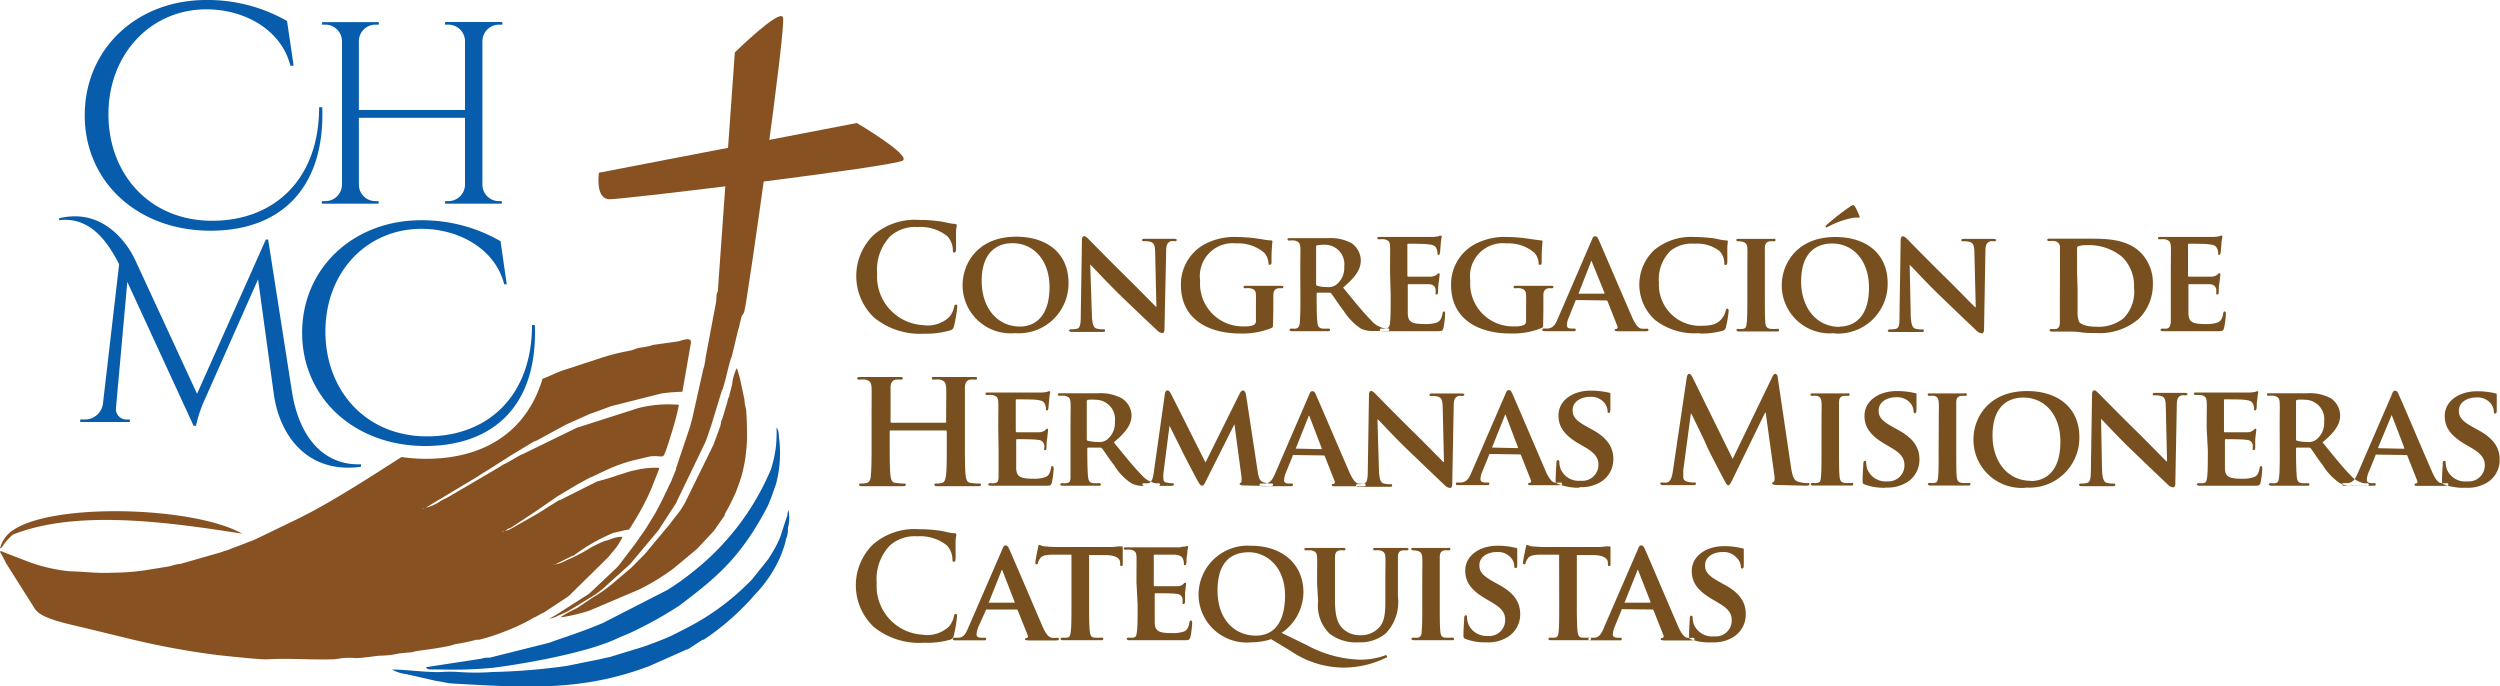
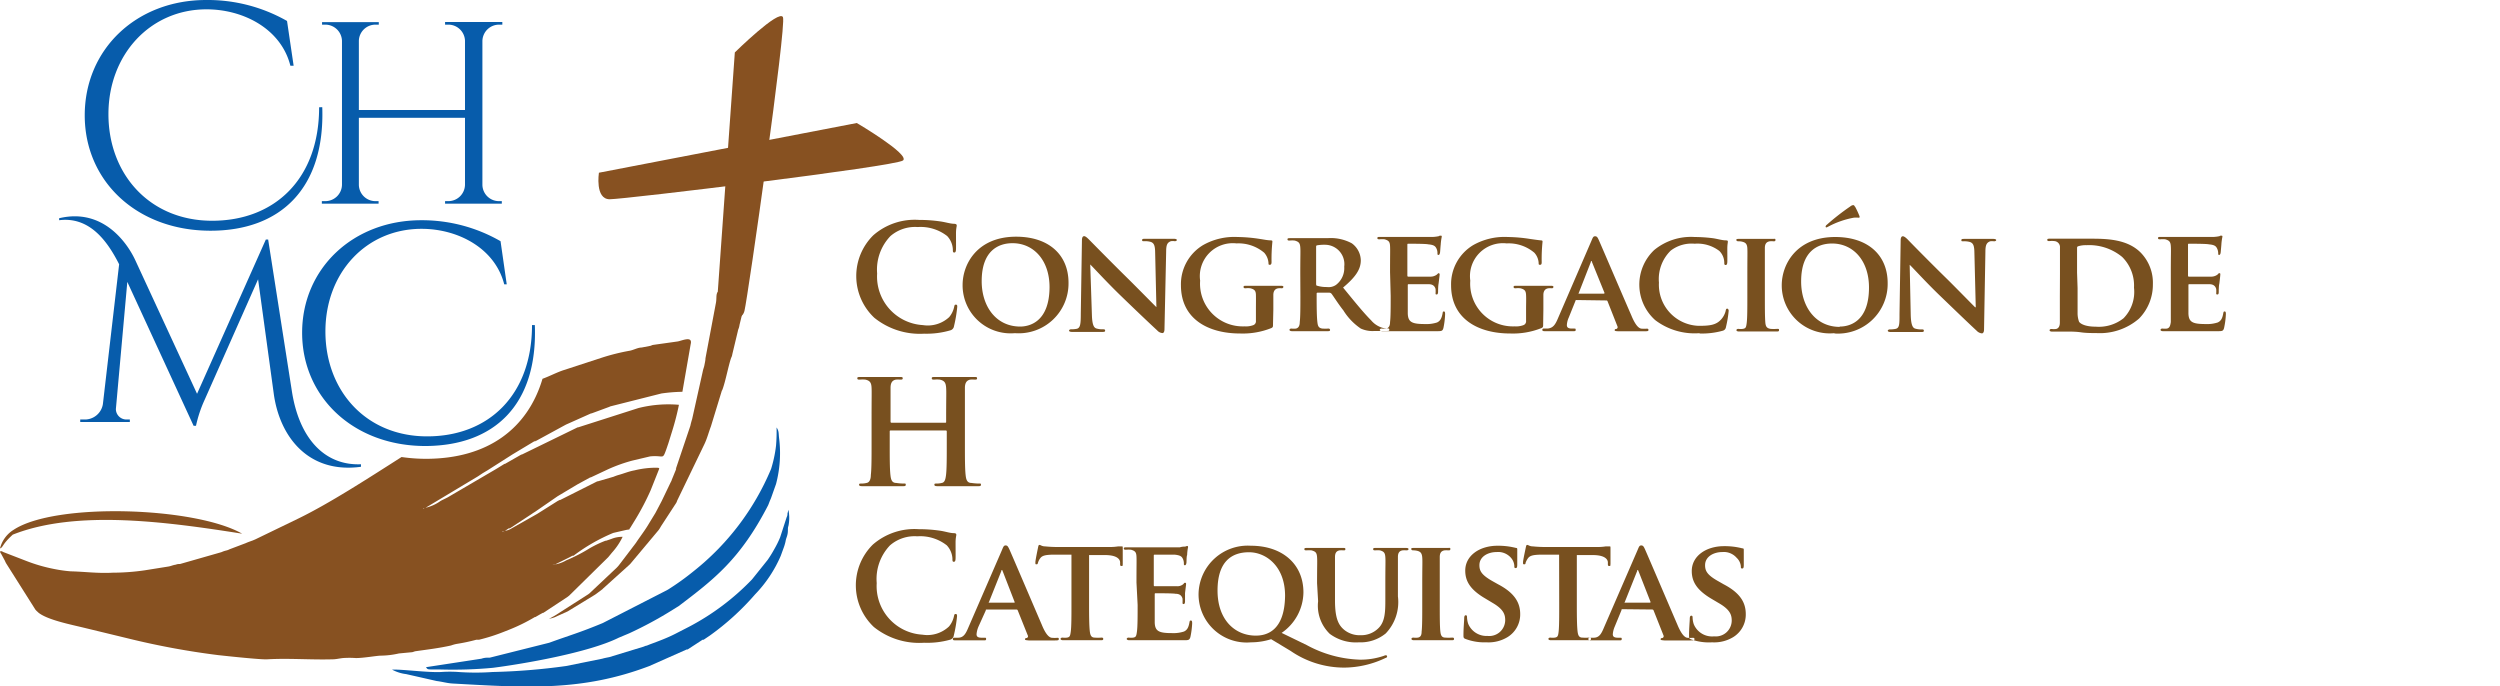
<svg xmlns="http://www.w3.org/2000/svg" viewBox="0 0 238.39 65.46">
  <defs>
    <style>.cls-1{fill:#78501f;}.cls-1,.cls-2,.cls-3{fill-rule:evenodd;}.cls-2{fill:#075cab;}.cls-3{fill:#875121;}</style>
  </defs>
  <g id="Capa_2" data-name="Capa 2">
    <g id="Capa_1-2" data-name="Capa 1">
      <path class="cls-1" d="M85,40.31s-.08,0-.08-.1v-.29c0-2.1,0-2.49,0-2.93s.13-.72.51-.79a2.15,2.15,0,0,1,.4,0c.16,0,.25,0,.25-.13s-.1-.12-.29-.12c-.54,0-1.41,0-1.75,0s-1.24,0-2,0c-.2,0-.29,0-.29.12s.08.13.23.13a2.64,2.64,0,0,1,.54,0c.46.1.57.32.59.79s0,.83,0,2.93v2.43c0,1.27,0,2.36-.07,2.94,0,.4-.12.71-.4.76a2,2,0,0,1-.49.06c-.17,0-.23,0-.23.11s.1.14.28.14c.55,0,1.42,0,1.74,0s1.26,0,2.16,0c.16,0,.27,0,.27-.14s-.07-.11-.22-.11a5.21,5.21,0,0,1-.7-.06c-.42,0-.5-.36-.54-.74-.07-.6-.07-1.69-.07-3V41.13a.07.07,0,0,1,.08-.08h5.28a.08.08,0,0,1,.08.08v1.22c0,1.27,0,2.36-.07,2.94-.05.4-.12.71-.4.76a2,2,0,0,1-.49.06c-.17,0-.22,0-.22.11s.09.14.29.14c.53,0,1.4,0,1.72,0s1.26,0,2.16,0c.16,0,.27,0,.27-.14s-.07-.11-.22-.11a5.36,5.36,0,0,1-.7-.06c-.42,0-.5-.36-.54-.74-.07-.6-.07-1.69-.07-3V39.92c0-2.1,0-2.49,0-2.93s.14-.72.51-.79a2.23,2.23,0,0,1,.4,0c.17,0,.25,0,.25-.13s-.1-.12-.29-.12c-.54,0-1.41,0-1.74,0s-1.25,0-2,0c-.2,0-.29,0-.29.12s.08.13.23.13a2.64,2.64,0,0,1,.54,0c.46.1.57.32.6.79s0,.83,0,2.93v.29c0,.07,0,.1-.08.1Zm122-12.1c0,1.08,0,2,0,2.5-.05.34-.11.56-.36.62a1.69,1.69,0,0,1-.43,0c-.15,0-.19.07-.19.13s.08.12.23.12l.84,0h.69l1.41,0c.6,0,1.33,0,2.24,0,.46,0,.57,0,.65-.31a7.69,7.69,0,0,0,.17-1.3c0-.12,0-.27-.11-.27s-.11.05-.14.18c-.08.48-.22.73-.53.87a3.23,3.23,0,0,1-1.14.15c-1.25,0-1.62-.18-1.65-1,0-.34,0-1.34,0-1.74v-.94c0-.07,0-.12.07-.12.3,0,1.69,0,1.91,0,.45,0,.6.22.67.46a3.44,3.44,0,0,1,0,.43c0,.05,0,.09.12.09s.12-.16.12-.26,0-.55.06-.79c.07-.59.09-.79.09-.86s0-.12-.09-.12-.1.07-.2.15a1,1,0,0,1-.58.18c-.27,0-1.85,0-2.13,0-.07,0-.08-.06-.08-.13v-2.9c0-.06,0-.11.08-.11.25,0,1.7,0,1.91.06.61.05.7.22.8.43a1.07,1.07,0,0,1,.09.43c0,.09,0,.15.09.15s.13-.14.14-.2.06-.65.07-.77a5.17,5.17,0,0,1,.1-.76c0-.06,0-.11-.09-.11s-.12,0-.19.05a3.27,3.27,0,0,1-.51.07c-.24,0-2.93,0-3.32,0l-1.75,0c-.18,0-.28,0-.28.11s.09.12.21.12a2.09,2.09,0,0,1,.48,0c.39.11.5.24.53.64s0,.7,0,2.49ZM198.06,26c0-.93,0-1.9,0-2.3,0-.14,0-.19.15-.23a2.42,2.42,0,0,1,.75-.09,4.94,4.94,0,0,1,3.4,1.12,3.83,3.83,0,0,1,1.13,2.93,3.59,3.59,0,0,1-1,2.92,3.8,3.8,0,0,1-2.65.8c-.95,0-1.44-.25-1.59-.47a2.4,2.4,0,0,1-.14-.83c0-.23,0-1.13,0-2.38Zm-1.64,2.25c0,1.08,0,2,0,2.5,0,.34-.11.56-.36.62a1.69,1.69,0,0,1-.43,0c-.15,0-.19.07-.19.13s.08.12.23.12l.85,0h.69c.3,0,.75,0,1.23.07s1,.07,1.45.07a5.71,5.71,0,0,0,4.08-1.38,4.61,4.61,0,0,0,1.32-3.28,4.11,4.11,0,0,0-1.15-3c-1.32-1.34-3.37-1.34-4.89-1.34l-2,0-1.76,0c-.18,0-.27,0-.27.11s.08.12.2.12a2.19,2.19,0,0,1,.49,0,.58.58,0,0,1,.52.64c0,.37,0,.7,0,2.49Zm-14.32-3h0c.24.21,1.52,1.63,2.85,2.91s2.78,2.68,3.54,3.38a.78.78,0,0,0,.5.25c.1,0,.2-.11.2-.37l.13-7.41c0-.66.12-.87.45-1a1.26,1.26,0,0,1,.37,0c.14,0,.21-.06.21-.12s-.11-.11-.28-.11l-1.19,0-1.55,0c-.18,0-.3,0-.3.11s0,.12.19.12a2,2,0,0,1,.64.07c.29.11.4.32.41,1l.13,5.22h-.06c-.18-.17-1.79-1.82-2.62-2.64-1.77-1.73-3.59-3.59-3.74-3.75s-.38-.38-.53-.38-.21.16-.21.4l-.11,7c0,1,0,1.34-.37,1.43a2.56,2.56,0,0,1-.55.05c-.11,0-.2.06-.2.13s.11.12.28.12c.62,0,1.2,0,1.31,0s.79,0,1.58,0c.16,0,.27,0,.27-.12s-.07-.13-.2-.13a2,2,0,0,1-.64-.08c-.23-.08-.38-.36-.41-1.27Zm-5.21-5.52c-.07-.13-.09-.17-.19-.17a.54.54,0,0,0-.27.13,22.13,22.13,0,0,0-2.23,1.74.27.27,0,0,0-.12.18.09.09,0,0,0,.08.08,1.89,1.89,0,0,0,.23-.11,8.35,8.35,0,0,1,2.37-.82,2.08,2.08,0,0,1,.46,0c.07,0,.16,0,.07-.21A8,8,0,0,0,176.89,19.7Zm-1.46,11.44c-2.29,0-3.68-1.91-3.68-4.33,0-2.9,1.59-3.62,2.95-3.62,2,0,3.52,1.61,3.52,4.2C178.22,30.74,176.29,31.14,175.43,31.14Zm-.5.63A4.74,4.74,0,0,0,180,27c0-2.7-1.91-4.4-5-4.4-3.69,0-5.1,2.6-5.1,4.6A4.58,4.58,0,0,0,174.93,31.77Zm-8.31-3.56c0,1.13,0,2.07-.06,2.55s-.11.51-.36.57a1.69,1.69,0,0,1-.43,0c-.15,0-.19.07-.19.13s.08.12.23.12c.49,0,1.32,0,1.6,0s1.16,0,2,0c.13,0,.23,0,.23-.12s0-.13-.19-.13a4.12,4.12,0,0,1-.62,0c-.36-.06-.45-.23-.49-.55-.05-.5-.05-1.44-.05-2.57V26.14c0-1.79,0-2.12,0-2.49s.13-.58.46-.64a1.59,1.59,0,0,1,.36,0c.12,0,.19,0,.19-.14s-.09-.09-.24-.09l-1.57,0-1.63,0c-.19,0-.29,0-.29.09s.07.14.2.14a1.3,1.3,0,0,1,.44.06c.26.08.39.22.41.62s0,.7,0,2.49Zm-4.56,3.56a7.29,7.29,0,0,0,2.2-.26.41.41,0,0,0,.32-.35,10.85,10.85,0,0,0,.26-1.56c0-.09-.06-.2-.14-.2s-.12.05-.15.23a1.91,1.91,0,0,1-.42.79c-.48.54-1.07.62-2.15.62a3.92,3.92,0,0,1-3.79-4.12,3.8,3.8,0,0,1,1.12-3.05,3.27,3.27,0,0,1,2.29-.66,3.44,3.44,0,0,1,2.35.69,1.6,1.6,0,0,1,.47,1.09c0,.15,0,.25.13.25s.15-.13.16-.29,0-.89,0-1.27.05-.56.05-.65,0-.13-.18-.14c-.36,0-.76-.13-1.21-.2a14.21,14.21,0,0,0-1.77-.12,5.52,5.52,0,0,0-3.86,1.24,4.54,4.54,0,0,0,.1,6.69A6.2,6.2,0,0,0,162.06,31.77ZM150.55,28s-.07,0,0-.08L151.69,25s0-.11.07-.11,0,.07.05.11L153,27.93s0,.07-.06.07Zm2.62.65a.11.11,0,0,1,.12.08l.94,2.38a.18.18,0,0,1-.11.26c-.13,0-.15.06-.15.13s.14.08.36.09c1,0,1.9,0,2.33,0s.53,0,.53-.12-.06-.13-.17-.13a2.77,2.77,0,0,1-.46,0c-.22,0-.56-.19-1-1.26-.78-1.78-2.81-6.53-3.1-7.18-.12-.26-.18-.37-.36-.37s-.22.13-.36.46l-3.17,7.34c-.25.6-.46.95-1,1h-.36a.12.12,0,0,0-.14.13c0,.09.07.12.22.12.64,0,1.29,0,1.41,0,.39,0,1,0,1.35,0,.13,0,.2,0,.2-.12s0-.13-.18-.13h-.18c-.37,0-.48-.12-.48-.33a2,2,0,0,1,.18-.72l.64-1.59c0-.07.05-.08.11-.08Zm-6,.88c0-.58,0-1.05,0-1.4s.14-.59.47-.64a1.55,1.55,0,0,1,.34,0,.14.14,0,0,0,.15-.13c0-.09-.09-.11-.25-.11l-1.42,0c-.37,0-1.23,0-1.87,0-.17,0-.26,0-.26.11s.08.13.19.13a2.05,2.05,0,0,1,.47,0c.39.11.51.23.53.64s0,.8,0,1.38v1.08a.39.39,0,0,1-.24.41,2,2,0,0,1-.85.12,4.07,4.07,0,0,1-4.23-4.36,3.14,3.14,0,0,1,3.47-3.55,3.79,3.79,0,0,1,2.64.89,1.58,1.58,0,0,1,.41,1c0,.1,0,.15.13.15s.16-.08.16-.26a16.16,16.16,0,0,1,.08-1.93c0-.09,0-.13-.16-.14s-.72-.09-1-.13a14.66,14.66,0,0,0-2.15-.19,6.06,6.06,0,0,0-3.28.76,4.34,4.34,0,0,0-2.13,3.84c0,3.25,2.64,4.6,5.63,4.6a7.35,7.35,0,0,0,3-.52c.15-.09.15-.1.15-.42Zm-14.56-1.32c0,1.08,0,2-.06,2.5,0,.34-.11.56-.36.62a1.61,1.61,0,0,1-.42,0c-.15,0-.2.07-.2.13s.09.12.24.12l.84,0h.69l1.41,0c.6,0,1.33,0,2.24,0,.46,0,.57,0,.65-.31a7.7,7.7,0,0,0,.16-1.3c0-.12,0-.27-.11-.27s-.11.05-.13.18c-.09.48-.23.73-.53.87a3.26,3.26,0,0,1-1.15.15c-1.24,0-1.61-.18-1.64-1,0-.34,0-1.34,0-1.74v-.94c0-.07,0-.12.07-.12.3,0,1.68,0,1.91,0,.45,0,.6.22.67.46a3.44,3.44,0,0,1,0,.43c0,.05,0,.09.11.09s.13-.16.13-.26,0-.55.05-.79c.07-.59.1-.79.1-.86a.11.11,0,0,0-.1-.12c-.05,0-.09.07-.19.15a1,1,0,0,1-.58.18c-.28,0-1.85,0-2.13,0-.07,0-.08-.06-.08-.13v-2.9c0-.06,0-.11.08-.11.25,0,1.7,0,1.91.06.61.05.7.22.8.43a1,1,0,0,1,.08.43c0,.09,0,.15.1.15s.12-.14.14-.2.05-.65.07-.77a5.17,5.17,0,0,1,.1-.76c0-.06,0-.11-.09-.11s-.12,0-.19.05a3.27,3.27,0,0,1-.51.07c-.24,0-2.93,0-3.32,0l-1.75,0c-.18,0-.28,0-.28.11s.08.12.21.12a2.09,2.09,0,0,1,.48,0c.39.11.5.24.52.64s0,.7,0,2.49Zm-7.11-4.66c0-.09,0-.14.11-.16a3.89,3.89,0,0,1,.72-.05,1.85,1.85,0,0,1,1.85,2.09,2,2,0,0,1-.79,1.74,1.23,1.23,0,0,1-.86.2,3.06,3.06,0,0,1-.92-.12c-.09,0-.11-.08-.11-.2ZM124,28.21c0,1.08,0,2-.06,2.5,0,.34-.11.56-.36.62a1.61,1.61,0,0,1-.42,0c-.16,0-.2.07-.2.13s.09.12.24.12c.48,0,1.25,0,1.49,0s1.19,0,1.89,0c.15,0,.25,0,.25-.12a.14.14,0,0,0-.15-.13,4.41,4.41,0,0,1-.6,0c-.37-.06-.42-.28-.46-.62-.06-.5-.07-1.41-.07-2.5V28a.08.08,0,0,1,.09-.09l1.09,0a.29.29,0,0,1,.23.09c.15.18.66,1,1.14,1.6a5.73,5.73,0,0,0,1.66,1.73,2.72,2.72,0,0,0,1.33.23h1.16c.15,0,.23,0,.23-.12a.14.14,0,0,0-.15-.13,1.06,1.06,0,0,1-.29,0,2.25,2.25,0,0,1-1.3-.77c-.73-.73-1.59-1.8-2.67-3.12,1.19-1,1.69-1.73,1.69-2.6a2.05,2.05,0,0,0-.86-1.62,4.22,4.22,0,0,0-2.3-.49l-1.9,0-1.65,0c-.18,0-.28,0-.28.11s.08.12.21.12a2.09,2.09,0,0,1,.48,0c.39.11.5.24.53.64s0,.7,0,2.49Zm-2.58,1.32c0-.58,0-1.05,0-1.4s.14-.59.47-.64a1.53,1.53,0,0,1,.33,0,.15.15,0,0,0,.16-.13c0-.09-.09-.11-.25-.11l-1.43,0c-.36,0-1.23,0-1.86,0-.17,0-.26,0-.26.11s.08.13.19.13a2.05,2.05,0,0,1,.47,0c.39.11.51.23.52.64s0,.8,0,1.38v1.08a.39.39,0,0,1-.24.41,2,2,0,0,1-.85.12,4.07,4.07,0,0,1-4.23-4.36,3.14,3.14,0,0,1,3.47-3.55,3.81,3.81,0,0,1,2.64.89,1.65,1.65,0,0,1,.41,1c0,.1,0,.15.12.15s.17-.08.17-.26a16.16,16.16,0,0,1,.08-1.93c0-.09,0-.13-.16-.14-.29,0-.72-.09-1-.13a14.68,14.68,0,0,0-2.16-.19,6.05,6.05,0,0,0-3.27.76,4.34,4.34,0,0,0-2.13,3.84c0,3.25,2.64,4.6,5.63,4.6a7.35,7.35,0,0,0,3-.52c.15-.09.15-.1.15-.42Zm-17.46-4.31h0c.23.21,1.52,1.63,2.84,2.91s2.79,2.68,3.55,3.38a.73.73,0,0,0,.5.25c.1,0,.19-.11.19-.37L111.2,24c0-.66.11-.87.45-1a1.23,1.23,0,0,1,.37,0c.14,0,.2-.06.2-.12s-.11-.11-.27-.11l-1.19,0-1.55,0c-.18,0-.3,0-.3.11s0,.12.19.12a2,2,0,0,1,.64.07c.29.11.4.32.41,1l.12,5.22h0c-.18-.17-1.8-1.82-2.63-2.64-1.76-1.73-3.58-3.59-3.74-3.75s-.37-.38-.52-.38-.21.16-.21.4l-.11,7c0,1-.05,1.34-.37,1.43a2.65,2.65,0,0,1-.56.05c-.11,0-.19.06-.19.13s.11.12.28.12c.62,0,1.2,0,1.31,0s.79,0,1.57,0c.17,0,.28,0,.28-.12s-.07-.13-.21-.13a2,2,0,0,1-.63-.08c-.24-.08-.39-.36-.42-1.27Zm-6.67,5.92c-2.3,0-3.68-1.91-3.68-4.33,0-2.9,1.59-3.62,2.94-3.62,2,0,3.53,1.61,3.53,4.2C100.06,30.74,98.12,31.14,97.27,31.14Zm-.5.63a4.75,4.75,0,0,0,5.1-4.8c0-2.7-1.91-4.4-5-4.4-3.69,0-5.1,2.6-5.1,4.6A4.58,4.58,0,0,0,96.77,31.77Zm-8.66.05a8.1,8.1,0,0,0,2.49-.32.48.48,0,0,0,.35-.4,13.19,13.19,0,0,0,.31-1.84c0-.11,0-.21-.13-.21s-.13.06-.18.28a2.24,2.24,0,0,1-.46.91A3,3,0,0,1,88,31a4.64,4.64,0,0,1-4.36-4.92,4.62,4.62,0,0,1,1.27-3.57,3.59,3.59,0,0,1,2.6-.86,4.11,4.11,0,0,1,2.81.86,2,2,0,0,1,.54,1.27c0,.19,0,.3.13.3s.16-.11.17-.32,0-1,0-1.49.07-.65.07-.76-.06-.15-.21-.17c-.41,0-.85-.16-1.38-.23a14,14,0,0,0-2-.14,6,6,0,0,0-4.37,1.47,5.46,5.46,0,0,0,.1,7.86A6.91,6.91,0,0,0,88.11,31.82Z" />
-       <path class="cls-1" d="M235.14,46.51a3.57,3.57,0,0,0,2-.48,2.52,2.52,0,0,0,1.22-2.2c0-1.07-.5-2-2.1-2.85l-.5-.28c-1.09-.6-1.29-1-1.29-1.54,0-.8.79-1.26,1.66-1.26a1.65,1.65,0,0,1,1.36.55,1.35,1.35,0,0,1,.31.78c0,.13,0,.2.13.2s.15-.12.15-.37c0-.92,0-1.26,0-1.41s-.05-.12-.16-.15a7.44,7.44,0,0,0-1.73-.19c-1.69,0-3.07.92-3.07,2.36,0,1,.47,1.82,1.91,2.67l.7.41c1.08.64,1.21,1.15,1.21,1.66a1.53,1.53,0,0,1-1.69,1.49,1.87,1.87,0,0,1-1.93-1.16,2.19,2.19,0,0,1-.11-.61c0-.08,0-.19-.13-.19s-.15.12-.15.3-.07.93-.07,1.57c0,.26,0,.31.23.4A5.32,5.32,0,0,0,235.14,46.51Zm-8.31-3.77c-.05,0-.07,0-.05-.09L228,39.72s0-.11.07-.11,0,.07.05.11l1.15,3s0,.07-.06.07Zm2.61.65a.11.11,0,0,1,.12.08l.94,2.38a.18.18,0,0,1-.11.26c-.12,0-.15,0-.15.12s.14.09.36.1c1,0,1.9,0,2.33,0s.53,0,.53-.13-.06-.12-.17-.12a2.5,2.5,0,0,1-.45,0c-.23,0-.57-.2-1-1.26-.78-1.78-2.8-6.54-3.1-7.18-.12-.27-.18-.38-.36-.38s-.22.14-.35.47l-3.18,7.34c-.25.59-.46.95-1,1h-.36c-.1,0-.14,0-.14.12s.07.13.22.13c.64,0,1.29,0,1.41,0,.39,0,.95,0,1.36,0,.12,0,.19,0,.19-.13s0-.12-.18-.12h-.18c-.37,0-.48-.13-.48-.33a2,2,0,0,1,.18-.72l.65-1.59c0-.07,0-.08.11-.08Zm-10.5-5.1a.15.15,0,0,1,.11-.17,4.13,4.13,0,0,1,.72,0,1.85,1.85,0,0,1,1.85,2.09,2,2,0,0,1-.79,1.74,1.24,1.24,0,0,1-.86.19,3.41,3.41,0,0,1-.92-.11c-.08,0-.11-.08-.11-.21Zm-1.55,4.65c0,1.08,0,2-.06,2.5s-.11.57-.35.63a1.69,1.69,0,0,1-.43,0c-.15,0-.2.07-.2.12s.09.13.24.13c.48,0,1.26,0,1.49,0s1.19,0,1.89,0c.16,0,.25,0,.25-.13a.14.14,0,0,0-.15-.12,4.18,4.18,0,0,1-.59,0c-.38-.06-.43-.28-.47-.63s-.07-1.4-.07-2.5v-.16a.09.09,0,0,1,.1-.1l1.09,0a.28.28,0,0,1,.22.08c.15.18.66,1,1.14,1.6a5.49,5.49,0,0,0,1.66,1.73,2.59,2.59,0,0,0,1.33.24h1.16c.15,0,.24,0,.24-.13a.15.15,0,0,0-.16-.12,1.06,1.06,0,0,1-.29,0,2.32,2.32,0,0,1-1.3-.77c-.73-.74-1.58-1.8-2.66-3.13,1.19-1,1.68-1.72,1.68-2.59A2.06,2.06,0,0,0,222.3,38a4.26,4.26,0,0,0-2.31-.5l-1.89,0c-.25,0-1,0-1.66,0-.18,0-.28,0-.28.11s.08.13.21.13a2,2,0,0,1,.48,0c.39.11.5.23.53.63s0,.71,0,2.49Zm-6.86,0c0,1.08,0,2-.06,2.5s-.11.57-.36.63a1.69,1.69,0,0,1-.43,0c-.15,0-.19.07-.19.12s.08.13.24.13l.84,0h.69l1.41,0c.59,0,1.32,0,2.24,0,.45,0,.56,0,.65-.3a9.06,9.06,0,0,0,.16-1.3c0-.12,0-.27-.11-.27s-.11.05-.14.18c-.08.48-.22.73-.52.86a3.27,3.27,0,0,1-1.15.16c-1.24,0-1.62-.18-1.64-1,0-.35,0-1.34,0-1.75V42c0-.06,0-.12.07-.12.3,0,1.68,0,1.9.06.46,0,.61.22.68.45a3.82,3.82,0,0,1,0,.43c0,.06,0,.1.11.1s.13-.17.13-.26,0-.56,0-.79c.07-.6.1-.79.1-.86s0-.12-.1-.12-.09.07-.19.15a1,1,0,0,1-.58.18c-.28,0-1.85,0-2.13,0-.07,0-.08-.06-.08-.13v-2.9c0-.07,0-.11.08-.11.25,0,1.7,0,1.91.05.61.06.7.22.8.43a1.1,1.1,0,0,1,.08.43c0,.1,0,.15.1.15s.12-.13.14-.19,0-.65.06-.77a5.17,5.17,0,0,1,.1-.76c0-.06,0-.12-.08-.12s-.13.05-.19.06a3.26,3.26,0,0,1-.52.07h-3.31c-.35,0-1.12,0-1.76,0-.18,0-.27,0-.27.11s.08.13.2.13a2.19,2.19,0,0,1,.49,0c.38.11.49.23.52.63s0,.71,0,2.49Zm-10.18-3h0c.23.21,1.52,1.63,2.84,2.9s2.79,2.68,3.55,3.39a.72.72,0,0,0,.5.24c.1,0,.19-.11.19-.37l.14-7.4c0-.67.11-.87.44-1a1.33,1.33,0,0,1,.38,0c.13,0,.2-.06.2-.13s-.11-.11-.27-.11c-.6,0-1.05,0-1.19,0s-.91,0-1.55,0c-.18,0-.3,0-.3.11s0,.13.19.13a2.06,2.06,0,0,1,.64.07c.29.11.4.31.41,1l.12,5.23h-.05c-.18-.17-1.8-1.83-2.62-2.64-1.77-1.73-3.6-3.6-3.75-3.75s-.37-.39-.52-.39-.21.17-.21.41l-.11,7c0,1-.06,1.34-.37,1.42a2.11,2.11,0,0,1-.55.06c-.12,0-.2,0-.2.12s.11.13.28.13c.62,0,1.2,0,1.31,0s.79,0,1.57,0c.17,0,.28,0,.28-.13s-.07-.12-.21-.12a2,2,0,0,1-.63-.08c-.24-.09-.39-.37-.42-1.28Zm-6.67,5.91c-2.3,0-3.68-1.9-3.68-4.32,0-2.9,1.59-3.62,2.94-3.62,2,0,3.53,1.6,3.53,4.2C196.47,45.47,194.53,45.87,193.68,45.87Zm-.5.64a4.76,4.76,0,0,0,5.1-4.81c0-2.69-1.91-4.39-5-4.39-3.69,0-5.1,2.59-5.1,4.6A4.59,4.59,0,0,0,193.18,46.51Zm-8.32-3.57c0,1.14,0,2.08-.05,2.56s-.11.51-.36.57a1.69,1.69,0,0,1-.43,0c-.15,0-.19.07-.19.12s.08.13.23.13c.49,0,1.32,0,1.59,0s1.16,0,2,0c.14,0,.24,0,.24-.13s-.06-.12-.2-.12a4.21,4.21,0,0,1-.62,0c-.36-.06-.44-.24-.48-.56-.05-.49-.05-1.43-.05-2.57V40.87c0-1.78,0-2.11,0-2.49s.13-.58.46-.63a1.53,1.53,0,0,1,.36,0c.12,0,.19,0,.19-.14s-.1-.1-.25-.1l-1.56,0-1.63,0c-.19,0-.29,0-.29.1s.07.14.19.14a1.64,1.64,0,0,1,.45,0c.26.09.38.22.41.62s0,.71,0,2.49Zm-5.05,3.57a3.57,3.57,0,0,0,2-.48,2.52,2.52,0,0,0,1.22-2.2c0-1.07-.5-2-2.1-2.85l-.5-.28c-1.09-.6-1.29-1-1.29-1.54,0-.8.79-1.26,1.66-1.26a1.65,1.65,0,0,1,1.36.55,1.35,1.35,0,0,1,.31.78c0,.13.05.2.13.2s.15-.12.15-.37c0-.92,0-1.26,0-1.41s0-.12-.16-.15a7.44,7.44,0,0,0-1.73-.19c-1.69,0-3.07.92-3.07,2.36,0,1,.47,1.82,1.91,2.67l.7.41c1.08.64,1.2,1.15,1.2,1.66A1.52,1.52,0,0,1,180,45.9a1.89,1.89,0,0,1-1.94-1.16,2.64,2.64,0,0,1-.11-.61c0-.08,0-.19-.12-.19s-.15.12-.15.3-.07.93-.07,1.57c0,.26,0,.31.23.4A5.32,5.32,0,0,0,179.81,46.51Zm-6.12-3.57c0,1.14,0,2.08-.05,2.56s-.11.51-.36.57a1.69,1.69,0,0,1-.43,0c-.15,0-.19.07-.19.12s.08.13.23.13c.49,0,1.31,0,1.59,0s1.16,0,2,0c.14,0,.24,0,.24-.13s-.06-.12-.2-.12a4.21,4.21,0,0,1-.62,0c-.36-.06-.44-.24-.48-.56-.06-.49-.06-1.43-.06-2.57V40.87c0-1.78,0-2.11,0-2.49s.12-.58.46-.63a1.47,1.47,0,0,1,.36,0c.12,0,.19,0,.19-.14s-.1-.1-.25-.1l-1.56,0-1.63,0c-.2,0-.29,0-.29.1s.07.14.19.14a1.61,1.61,0,0,1,.44,0c.27.09.39.22.42.62s0,.71,0,2.49Zm-14.17,2c-.07.46-.18,1-.57,1.09a1.82,1.82,0,0,1-.41,0c-.14,0-.22,0-.22.1s.11.15.25.15c.44,0,1.1,0,1.36,0s.87,0,1.45,0c.21,0,.33,0,.33-.15s-.09-.1-.2-.1a2.41,2.41,0,0,1-.58-.07c-.24-.06-.42-.18-.42-.44s0-.4,0-.65l.72-5.39h.06c.48,1,1.31,2.67,1.43,3s1.26,2.5,1.59,3.13c.23.42.36.69.49.69s.19-.12.51-.77l3-6.16h.06l.83,6c.05.39,0,.56-.07.59s-.15.09-.15.15.08.13.4.16c.55,0,2.46.06,2.8.06.19,0,.36,0,.36-.15s-.1-.09-.22-.09a2.94,2.94,0,0,1-.86-.14c-.41-.13-.55-.53-.68-1.4l-1.25-8.45c0-.3-.13-.43-.25-.43s-.19.11-.3.33l-3.76,7.78-3.78-7.68c-.18-.36-.26-.43-.37-.43s-.19.12-.23.36Zm-8.9,1.53a3.57,3.57,0,0,0,2-.48,2.52,2.52,0,0,0,1.22-2.2c0-1.07-.5-2-2.1-2.85l-.5-.28c-1.09-.6-1.28-1-1.28-1.54,0-.8.79-1.26,1.66-1.26a1.64,1.64,0,0,1,1.35.55,1.38,1.38,0,0,1,.32.78c0,.13,0,.2.12.2s.15-.12.15-.37c0-.92,0-1.26,0-1.41s0-.12-.16-.15a7.44,7.44,0,0,0-1.73-.19c-1.68,0-3.06.92-3.06,2.36,0,1,.46,1.82,1.9,2.67l.71.41c1.07.64,1.2,1.15,1.2,1.66a1.53,1.53,0,0,1-1.69,1.49,1.87,1.87,0,0,1-1.93-1.16,2.19,2.19,0,0,1-.11-.61c0-.08,0-.19-.13-.19s-.15.12-.15.3-.07.93-.07,1.57c0,.26,0,.31.24.4A5.23,5.23,0,0,0,150.62,46.51Zm-8.31-3.77s-.07,0,0-.09l1.17-2.93s0-.11.07-.11,0,.07.06.11l1.14,3s0,.07-.05.07Zm2.61.65a.11.11,0,0,1,.12.08l.94,2.38a.18.18,0,0,1-.11.26c-.12,0-.15,0-.15.12s.14.09.36.1c1,0,1.91,0,2.33,0s.53,0,.53-.13-.05-.12-.17-.12a2.66,2.66,0,0,1-.45,0c-.22,0-.57-.2-1-1.26-.77-1.78-2.8-6.54-3.09-7.18-.13-.27-.18-.38-.36-.38s-.22.14-.36.47l-3.18,7.34c-.25.59-.46.95-1,1h-.36c-.09,0-.14,0-.14.12s.07.13.22.13c.64,0,1.29,0,1.41,0,.39,0,1,0,1.36,0,.12,0,.19,0,.19-.13s0-.12-.18-.12h-.18c-.37,0-.48-.13-.48-.33a2,2,0,0,1,.18-.72l.65-1.59c0-.07,0-.08.11-.08ZM131.35,40h.05c.23.21,1.51,1.63,2.84,2.9s2.79,2.68,3.55,3.39a.72.72,0,0,0,.5.24c.1,0,.19-.11.19-.37l.14-7.4c0-.67.11-.87.44-1a1.3,1.3,0,0,1,.38,0c.13,0,.2-.06.2-.13s-.11-.11-.27-.11c-.6,0-1.05,0-1.19,0s-.92,0-1.55,0c-.18,0-.31,0-.31.11s0,.13.2.13a2,2,0,0,1,.63.07c.29.11.4.31.42,1l.12,5.23h-.05c-.18-.17-1.8-1.83-2.63-2.64-1.77-1.73-3.59-3.6-3.74-3.75s-.37-.39-.52-.39-.21.17-.21.41l-.11,7c0,1-.06,1.34-.38,1.42a2,2,0,0,1-.55.06c-.11,0-.19,0-.19.12s.11.13.28.13c.62,0,1.2,0,1.31,0s.79,0,1.57,0c.17,0,.28,0,.28-.13s-.07-.12-.21-.12a2.08,2.08,0,0,1-.64-.08c-.23-.09-.38-.37-.41-1.28Zm-7.76,2.78s-.07,0,0-.09l1.17-2.93s0-.11.07-.11,0,.07.06.11l1.15,3s0,.07-.06.07Zm2.61.65a.12.12,0,0,1,.13.08l.94,2.38a.19.19,0,0,1-.11.26c-.13,0-.16,0-.16.12s.14.09.36.1c1,0,1.91,0,2.34,0s.52,0,.52-.13-.05-.12-.16-.12a2.68,2.68,0,0,1-.46,0c-.22,0-.56-.2-1-1.26-.78-1.78-2.81-6.54-3.1-7.18-.12-.27-.18-.38-.36-.38s-.22.14-.36.47l-3.17,7.34c-.25.59-.46.95-1,1h-.36c-.1,0-.14,0-.14.12s.07.13.22.13c.63,0,1.29,0,1.41,0,.39,0,1,0,1.35,0,.13,0,.2,0,.2-.13s0-.12-.18-.12h-.18c-.38,0-.49-.13-.49-.33a2.24,2.24,0,0,1,.18-.72l.65-1.59c0-.07,0-.08.11-.08ZM110,45.18c-.06.39-.17.86-.5.9a2,2,0,0,1-.37,0c-.13,0-.19,0-.19.11s.09.14.22.14c.38,0,1,0,1.2,0s.77,0,1.28,0c.18,0,.29,0,.29-.14s-.08-.11-.19-.11a1.71,1.71,0,0,1-.43-.06c-.21,0-.37-.12-.37-.34a3.6,3.6,0,0,1,0-.56l.58-4.53h0c.4.82,1.12,2.24,1.22,2.46s1.1,2.13,1.39,2.67c.2.36.33.59.49.59s.21-.11.48-.66l2.61-5.2h0l.68,5.07c0,.34,0,.48-.05.5s-.14.07-.14.13.07.12.36.14l2.51.06c.18,0,.32,0,.32-.13s-.08-.11-.19-.11a2.7,2.7,0,0,1-.7-.11c-.37-.11-.48-.43-.59-1.16l-1.1-7.23c-.05-.25-.18-.38-.28-.38s-.22.1-.32.3l-3.26,6.57-3.26-6.49c-.17-.32-.25-.38-.37-.38s-.21.11-.24.31Zm-6.37-6.89a.15.15,0,0,1,.11-.17,4.27,4.27,0,0,1,.72,0,1.85,1.85,0,0,1,1.85,2.09,2,2,0,0,1-.79,1.74,1.21,1.21,0,0,1-.85.19,3.49,3.49,0,0,1-.93-.11c-.08,0-.11-.08-.11-.21Zm-1.55,4.65c0,1.08,0,2,0,2.5s-.11.57-.36.63a1.69,1.69,0,0,1-.43,0c-.15,0-.19.07-.19.12s.08.13.23.13c.49,0,1.26,0,1.5,0s1.18,0,1.89,0c.15,0,.25,0,.25-.13a.14.14,0,0,0-.15-.12,4.22,4.22,0,0,1-.6,0c-.37-.06-.43-.28-.47-.63s-.07-1.4-.07-2.5v-.16a.09.09,0,0,1,.1-.1l1.09,0a.28.28,0,0,1,.22.08c.15.18.67,1,1.15,1.6a5.28,5.28,0,0,0,1.66,1.73,2.55,2.55,0,0,0,1.32.24h1.16c.16,0,.24,0,.24-.13a.14.14,0,0,0-.15-.12,1,1,0,0,1-.29,0,2.29,2.29,0,0,1-1.3-.77c-.74-.74-1.59-1.8-2.67-3.13,1.19-1,1.69-1.72,1.69-2.59A2,2,0,0,0,107,38a4.24,4.24,0,0,0-2.31-.5l-1.89,0c-.25,0-1,0-1.66,0-.18,0-.27,0-.27.11s.08.13.2.13a2.19,2.19,0,0,1,.49,0c.38.11.49.23.52.63s0,.71,0,2.49Zm-6.86,0c0,1.08,0,2,0,2.5s-.12.57-.36.63a1.69,1.69,0,0,1-.43,0c-.15,0-.2.07-.2.12s.09.13.24.13l.84,0H96l1.41,0c.6,0,1.33,0,2.24,0,.46,0,.57,0,.65-.3a7.83,7.83,0,0,0,.17-1.3c0-.12,0-.27-.12-.27s-.11.05-.13.18c-.09.48-.22.73-.53.86a3.21,3.21,0,0,1-1.14.16c-1.25,0-1.62-.18-1.65-1,0-.35,0-1.34,0-1.75V42c0-.06,0-.12.07-.12.3,0,1.69,0,1.91.06.45,0,.61.22.68.45s0,.31,0,.43,0,.1.11.1.12-.17.12-.26,0-.56.06-.79c.06-.6.09-.79.09-.86s0-.12-.09-.12-.1.07-.2.15a1,1,0,0,1-.58.18c-.27,0-1.85,0-2.12,0-.07,0-.09-.06-.09-.13v-2.9c0-.07,0-.11.09-.11.24,0,1.69,0,1.9.05.61.06.71.22.8.43a1.14,1.14,0,0,1,.09.43c0,.1,0,.15.09.15s.13-.13.14-.19.05-.65.07-.77a5.17,5.17,0,0,1,.1-.76c0-.06,0-.12-.09-.12s-.12.05-.19.06a3.27,3.27,0,0,1-.51.07H96c-.34,0-1.12,0-1.75,0-.18,0-.28,0-.28.11s.08.13.21.13a2,2,0,0,1,.48,0c.39.11.5.23.53.63s0,.71,0,2.49Z" />
      <path class="cls-1" d="M163.26,61.25a3.5,3.5,0,0,0,2-.49,2.52,2.52,0,0,0,1.21-2.2c0-1.06-.49-2-2.1-2.84l-.49-.28c-1.1-.61-1.29-1-1.29-1.55,0-.8.79-1.25,1.66-1.25a1.62,1.62,0,0,1,1.35.55A1.27,1.27,0,0,1,166,54c0,.14,0,.21.13.21s.15-.12.15-.37c0-.93,0-1.26,0-1.41s-.06-.13-.17-.15a6.71,6.71,0,0,0-1.72-.2c-1.69,0-3.07.93-3.07,2.37,0,1,.47,1.82,1.9,2.66l.71.42c1.08.63,1.2,1.14,1.2,1.66a1.52,1.52,0,0,1-1.68,1.49,1.89,1.89,0,0,1-1.94-1.16,2.19,2.19,0,0,1-.11-.61c0-.09,0-.2-.12-.2s-.15.13-.15.31-.07.92-.07,1.56c0,.26,0,.32.23.4A5.06,5.06,0,0,0,163.26,61.25Zm-8.32-3.78s-.07,0,0-.08l1.17-2.93s0-.11.07-.11,0,.07.06.11l1.15,2.94s0,.07-.06.07Zm2.61.65a.13.13,0,0,1,.13.09l.94,2.37a.18.18,0,0,1-.11.26c-.13,0-.16.06-.16.13s.14.08.36.1c1,0,1.91,0,2.34,0s.53,0,.53-.12-.06-.13-.17-.13a2.68,2.68,0,0,1-.46,0c-.22,0-.56-.19-1-1.25-.77-1.79-2.8-6.54-3.09-7.19-.12-.26-.18-.37-.36-.37s-.22.14-.36.47l-3.18,7.33c-.25.6-.45,1-1,1h-.36a.12.12,0,0,0-.14.13c0,.1.07.12.22.12.64,0,1.28,0,1.41,0,.39,0,.95,0,1.35,0,.13,0,.2,0,.2-.12s0-.13-.18-.13h-.18c-.38,0-.49-.12-.49-.33a2.3,2.3,0,0,1,.18-.72l.65-1.58c0-.07,0-.09.11-.09Zm-8.87-.44c0,1.08,0,2-.05,2.5s-.11.57-.36.62a1.65,1.65,0,0,1-.43,0c-.15,0-.19.07-.19.13s.08.12.23.12c.49,0,1.32,0,1.59,0s1.16,0,2,0c.14,0,.24,0,.24-.12s-.06-.13-.2-.13a4.3,4.3,0,0,1-.62,0c-.35,0-.42-.27-.46-.6-.06-.51-.07-1.44-.07-2.52V52.93l1.53,0c1.09,0,1.41.37,1.43.68l0,.12c0,.18,0,.24.14.24s.09-.07.11-.2c0-.31,0-1.18,0-1.43s0-.24-.1-.24l-.34,0a4.86,4.86,0,0,1-.83.06h-4.92a11.87,11.87,0,0,1-1.22-.06c-.3,0-.43-.14-.52-.14s-.11.07-.14.22-.27,1.24-.27,1.43,0,.2.12.2.11-.06.13-.16a1.73,1.73,0,0,1,.21-.4c.18-.26.47-.34,1.18-.36l1.8,0Zm-6.94,3.57a3.5,3.5,0,0,0,2-.49,2.53,2.53,0,0,0,1.22-2.2c0-1.06-.5-2-2.1-2.84l-.5-.28c-1.09-.61-1.29-1-1.29-1.55,0-.8.79-1.25,1.66-1.25a1.61,1.61,0,0,1,1.35.55,1.27,1.27,0,0,1,.32.77c0,.14,0,.21.13.21s.15-.12.15-.37c0-.93,0-1.26,0-1.41s-.05-.13-.16-.15a6.81,6.81,0,0,0-1.73-.2c-1.69,0-3.07.93-3.07,2.37,0,1,.47,1.82,1.91,2.66l.7.42c1.08.63,1.2,1.14,1.2,1.66a1.52,1.52,0,0,1-1.68,1.49A1.89,1.89,0,0,1,140,59.48a2.19,2.19,0,0,1-.11-.61c0-.09,0-.2-.12-.2s-.15.13-.15.31-.07.92-.07,1.56c0,.26,0,.32.23.4A5.09,5.09,0,0,0,141.74,61.25Zm-6.12-3.57c0,1.13,0,2.07-.06,2.56,0,.34-.11.51-.35.56a1.69,1.69,0,0,1-.43,0c-.15,0-.19.07-.19.13s.08.12.23.12c.48,0,1.31,0,1.59,0s1.16,0,2,0c.14,0,.24,0,.24-.12s-.06-.13-.2-.13a4.21,4.21,0,0,1-.62,0c-.36,0-.44-.23-.48-.55-.06-.5-.06-1.44-.06-2.57V55.61c0-1.79,0-2.12,0-2.49s.12-.58.45-.64a2.47,2.47,0,0,1,.36,0c.13,0,.2,0,.2-.14s-.1-.09-.25-.09l-1.56,0-1.63,0c-.2,0-.29,0-.29.09s.07.14.19.14a1.61,1.61,0,0,1,.44.06c.26.08.39.22.42.62s0,.7,0,2.49Zm-9.93-.35a3.73,3.73,0,0,0,1.11,3.11,4.16,4.16,0,0,0,2.77.81,3.79,3.79,0,0,0,2.57-.85,4.33,4.33,0,0,0,1.16-3.53V55.61c0-1.79,0-2.12,0-2.49s.11-.58.44-.64a2.33,2.33,0,0,1,.36,0q.21,0,.21-.12c0-.08-.08-.11-.25-.11l-1.42,0s-.83,0-1.45,0c-.17,0-.25,0-.25.11s.07.12.2.12a2.89,2.89,0,0,1,.45,0c.38.11.48.24.51.64s0,.7,0,2.49v1.48c0,1.2,0,2.22-.71,2.86a2.3,2.3,0,0,1-1.63.62,2.33,2.33,0,0,1-1.53-.47c-.6-.47-.93-1.13-.93-2.85V55.61c0-1.79,0-2.12,0-2.49s.12-.58.44-.64a2.33,2.33,0,0,1,.36,0c.13,0,.19,0,.19-.12s-.08-.11-.26-.11l-1.56,0c-.36,0-1.17,0-1.82,0-.18,0-.27,0-.27.11s.07.12.21.12a2.84,2.84,0,0,1,.47,0c.39.11.5.22.53.64s0,.7,0,2.49Zm-5.94,3.28c-2,0-3.65-1.51-3.65-4.3s1.37-3.65,3-3.65,3.44,1.34,3.44,4.15C122.5,60.21,120.73,60.61,119.75,60.61Zm3.32,1.46a9,9,0,0,0,5.15,1.59,9.26,9.26,0,0,0,3.9-.92c.08,0,.15-.08.15-.15a.12.12,0,0,0-.11-.11.45.45,0,0,0-.18.05,6.79,6.79,0,0,1-2.38.37,11.29,11.29,0,0,1-5-1.39l-2.39-1.16a4.75,4.75,0,0,0,2.08-3.86c0-2.75-2.07-4.45-5-4.45a4.69,4.69,0,0,0-5,4.55,4.59,4.59,0,0,0,5,4.66,6.34,6.34,0,0,0,1.92-.3Zm-14.59-4.39c0,1.08,0,2-.06,2.5s-.11.57-.35.62a1.74,1.74,0,0,1-.43,0c-.16,0-.2.07-.2.13s.09.12.24.12l.84,0,.69,0,1.41,0c.59,0,1.33,0,2.24,0,.45,0,.56,0,.65-.3a8,8,0,0,0,.17-1.3c0-.13,0-.28-.12-.28s-.11.06-.14.18c-.08.48-.22.73-.52.87a3.26,3.26,0,0,1-1.15.15c-1.24,0-1.61-.18-1.64-1,0-.34,0-1.34,0-1.74v-.94c0-.07,0-.12.07-.12.3,0,1.68,0,1.9.05.46,0,.61.22.68.46a3.44,3.44,0,0,1,0,.43s0,.09.11.09.13-.16.13-.26,0-.55,0-.79c.07-.59.1-.78.1-.85s0-.13-.1-.13-.09.07-.19.15a.85.85,0,0,1-.58.18c-.28,0-1.85,0-2.13,0-.07,0-.08-.05-.08-.12V53c0-.07,0-.11.08-.11.25,0,1.7,0,1.91,0,.61.06.7.22.8.43a1.07,1.07,0,0,1,.08.43c0,.09,0,.15.1.15s.12-.14.14-.2,0-.64.07-.77a4.56,4.56,0,0,1,.09-.76s0-.11-.08-.11a1,1,0,0,0-.19.06c-.1,0-.29,0-.51.07h-3.32c-.34,0-1.12,0-1.75,0-.18,0-.28,0-.28.11s.08.12.21.12a2.87,2.87,0,0,1,.48,0c.39.11.5.24.52.64s0,.7,0,2.49Zm-6.31,0c0,1.08,0,2-.06,2.5s-.11.57-.36.62a1.56,1.56,0,0,1-.42,0c-.16,0-.2.07-.2.13s.09.12.24.12c.48,0,1.31,0,1.59,0s1.15,0,2,0c.14,0,.24,0,.24-.12s-.06-.13-.19-.13a4.12,4.12,0,0,1-.62,0c-.36,0-.43-.27-.47-.6-.06-.51-.07-1.44-.07-2.52V52.93l1.53,0c1.09,0,1.41.37,1.43.68l0,.12c0,.18,0,.24.14.24s.1-.07.11-.2c0-.31,0-1.18,0-1.43s0-.24-.1-.24l-.33,0a5,5,0,0,1-.83.06h-4.93a11.87,11.87,0,0,1-1.22-.06c-.3,0-.43-.14-.52-.14s-.11.07-.14.22-.26,1.24-.26,1.43,0,.2.11.2.11-.06.14-.16a1.31,1.31,0,0,1,.2-.4c.18-.26.47-.34,1.18-.36l1.81,0Zm-7.86-.21s-.07,0,0-.08l1.17-2.93s0-.11.07-.11,0,.07.06.11l1.14,2.94s0,.07,0,.07Zm2.61.65a.13.13,0,0,1,.13.09L98,60.58a.17.17,0,0,1-.11.26c-.12,0-.15.06-.15.13s.14.08.36.1c1,0,1.91,0,2.34,0s.52,0,.52-.12,0-.13-.16-.13a2.68,2.68,0,0,1-.46,0c-.22,0-.57-.19-1-1.25-.77-1.79-2.8-6.54-3.09-7.19-.13-.26-.18-.37-.36-.37s-.22.14-.36.47l-3.18,7.33c-.25.6-.46,1-1,1h-.36a.12.12,0,0,0-.13.13c0,.1.07.12.22.12.63,0,1.28,0,1.41,0,.38,0,1,0,1.35,0,.12,0,.19,0,.19-.12s0-.13-.18-.13H93.6c-.37,0-.48-.12-.48-.33a2.3,2.3,0,0,1,.18-.72L94,58.21c0-.07,0-.09.11-.09Zm-8.81,3.17A8.1,8.1,0,0,0,90.6,61a.48.48,0,0,0,.35-.4,13,13,0,0,0,.31-1.84c0-.11,0-.21-.13-.21s-.13.06-.18.28a2.24,2.24,0,0,1-.46.91,3,3,0,0,1-2.53.78,4.64,4.64,0,0,1-4.36-4.92A4.64,4.64,0,0,1,84.87,52a3.59,3.59,0,0,1,2.6-.86,4.11,4.11,0,0,1,2.81.86,2,2,0,0,1,.54,1.27c0,.19,0,.3.13.3s.16-.11.17-.31,0-1,0-1.5.07-.65.07-.76-.06-.15-.21-.16c-.41,0-.85-.17-1.38-.24a14,14,0,0,0-2-.14,6.05,6.05,0,0,0-4.37,1.47,5.46,5.46,0,0,0,.1,7.86A6.91,6.91,0,0,0,88.11,61.29Z" />
      <path class="cls-2" d="M59,60.81l1-.42a37,37,0,0,0,4.16-2.25l.32-.2.23-.14c3.32-2.52,5.87-4.44,8.54-9.63.08-.19.12-.32.19-.48s.06-.13.11-.27L74,46.15a11.5,11.5,0,0,0,.3-4.3c-.07-.52,0-.72-.25-1.09A15.82,15.82,0,0,1,74,42.49a12.14,12.14,0,0,1-.47,2.22,24.47,24.47,0,0,1-7.38,9.75,24.75,24.75,0,0,1-2.42,1.74l-.14.08-6.11,3.13c-2.21.92-3.13,1.16-5.11,1.88l-5.66,1.42c-.32,0-.5,0-.8.1l-5.29.81c.15.22.17.2.52.22H42a40.94,40.94,0,0,0,5-.16C49.8,63.32,56.07,62.26,59,60.81Z" />
      <path class="cls-2" d="M37.38,63.85a3.76,3.76,0,0,0,1.35.43l2.91.66c.56.07,1,.21,1.55.24,7,.39,12.31.77,18.73-1.67l3.56-1.58.09,0L67,61l.1,0,0,0,.58-.39A24.73,24.73,0,0,0,72,56.68,12.24,12.24,0,0,0,74.45,53l.24-.66a5,5,0,0,0,.21-.68c.07-.39.11-.35.19-.7s0-.58.09-.8a3.85,3.85,0,0,0,0-1.55l-.09.36c0,.1,0,.2-.08.36l-.62,1.91a9.47,9.47,0,0,1-.57,1.15,11,11,0,0,1-.62,1l-1.49,1.86a23.33,23.33,0,0,1-5.94,4.48l-1.38.71,0,0c-.76.39-1.62.71-2.41,1l-.32.13c-.09,0-.2.06-.28.09l-3.28,1c-.29.06-.43.08-.67.15l-3.46.7a60.12,60.12,0,0,1-7,.57,23.22,23.22,0,0,1-3.24,0,11.56,11.56,0,0,0-1.67,0C40.71,64.14,38.48,63.82,37.38,63.85Z" />
      <path class="cls-3" d="M65.86,32.82c.21-.83-.83-.33-1.24-.26l-2.35.33c-.24.06,0,0-.22.08l-.87.17c-.36,0-.78.24-1.11.3a20.21,20.21,0,0,0-2.63.65l-3.65,1.19c-.69.22-1.37.59-2.06.84h0c-1.4,4.72-5.19,7.63-11.12,7.63a16.35,16.35,0,0,1-2.32-.17C35,45.68,31.41,48,28.48,49.43l-4.13,2-.26.11c-.3.11-.43.15-.65.25l-1.56.59a1.22,1.22,0,0,1-.33.12,2.27,2.27,0,0,0-.34.11.91.91,0,0,1-.16.06l-3.88,1.11c-.11,0-.26,0-.39.06-.36.06-.43.13-.71.18l-2.25.36a21.53,21.53,0,0,1-3.08.23c-1.39.08-2.67-.1-4-.13a13,13,0,0,1-1.51-.21,15.45,15.45,0,0,1-2.72-.78l-2.2-.85c-.23-.09.16,0-.28-.1,0,.32,0,.11.09.29l.34.63c.05.11.06.14.12.25l2.8,4.43,0,0,.11.12,0,0,.2.18c.89.68,3,1.1,4.32,1.42l4.13,1a74.51,74.51,0,0,0,8.67,1.61c.82.09,4.07.44,4.67.4,2.07-.12,4.16.06,6.21,0,.34,0,.58-.07,1-.12a8.7,8.7,0,0,1,1.25,0c.75,0,2-.23,2.38-.23a8.15,8.15,0,0,0,1.72-.21l1.16-.11c.19,0,.28-.09.48-.11,1.13-.16,2.22-.29,3.33-.54a3.49,3.49,0,0,1,.54-.15A17.2,17.2,0,0,0,45.43,61l.26,0a17.62,17.62,0,0,0,2.37-.76l0,0,.43-.17A17.09,17.09,0,0,0,51,58.84l0,0,.05,0,.47-.27.24-.13.05,0,2.29-1.51.17-.13L58,53.13l0,0,.37-.45,0,0a6.21,6.21,0,0,0,1-1.49,2.71,2.71,0,0,0-1.07.2l-.5.17-.06,0a10.4,10.4,0,0,0-1.51.72A15.77,15.77,0,0,1,54,53.43a3.2,3.2,0,0,1-1.36.43l.06,0,.1,0,.05,0,1.5-.74.24-.13.1,0a17.38,17.38,0,0,1,3.78-2.17l.25-.06,1-.23c.45-.07.21,0,.38-.2l.54-.88,0,0a24.49,24.49,0,0,0,1.4-2.69l.82-2.06c0-.09-.06-.08-.18-.1a8.61,8.61,0,0,0-2.17.25c-.6.11-1,.3-1.56.45a4.63,4.63,0,0,0-.44.16L57,45.9l-.05,0-3.52,1.77-.05,0,0,0-.2.1L51.23,49l0,0-2.42,1.37a1.67,1.67,0,0,1-.66.25l.37-.24.1,0L50.72,49c.16-.12.29-.18.45-.3l2-1.38,0,0,1.91-1.14,0,0,1.21-.66,0,0,.05,0L58,44.74a15,15,0,0,1,2.3-.82l1.69-.4c1.32-.13,1.17.36,1.53-.63.09-.25.11-.32.21-.61l.37-1.19a24.66,24.66,0,0,0,.64-2.49,11.72,11.72,0,0,0-3.86.31l-5.75,1.84-.05,0-5.31,2.59-.05,0-1.56.89-.05,0-.78.48,0,0L42.7,47.42c-.26.14-.44.21-.69.35a4,4,0,0,1-1.43.65l5-3,0,0,.09-.06,0,0,.36-.24,0,0,.47-.28,0,0,2.37-1.51,0,0L51,42.05c.46-.25-.35.19.1,0l2.79-1.52c.15-.08.24-.11.41-.19l2.06-.92,0,0,.05,0,1.68-.62.11-.05,4.87-1.23a16,16,0,0,1,2-.16ZM40.46,48.48c-.22,0-.1-.08,0,0S40.46,48.47,40.46,48.48ZM48,50.71c-.23,0-.1-.07.05,0S48,50.71,48,50.71Z" />
      <path class="cls-3" d="M0,52.3c.33-.13.17-.37,1.22-1.32,6.06-2.4,14.64-1.23,21.87-.09-4.49-2.56-17.81-3-21.79-.37A2.91,2.91,0,0,0,0,52.3Z" />
-       <path class="cls-3" d="M53.46,58.85c.1.07,0,0,.15,0a16.78,16.78,0,0,0,2.56-.61l4.71-2,.25-.12a21.22,21.22,0,0,0,3.09-1.91,2.35,2.35,0,0,0,.2-.17l2-1.66.11-.11L68,50.7l.1-.12,1-1.43,0-.1.08-.15a20.22,20.22,0,0,0,1-2l.37-1c.07-.27.1-.28.16-.51a15,15,0,0,0,.52-3.5c0-.92,0-1.74-.07-2.61a1.52,1.52,0,0,0-.1-.56,4.07,4.07,0,0,1-.07-.61L70.54,36l0,0c-.11-.28-.16-.64-.29-.89a4.58,4.58,0,0,0-.44,1.57l-.26,1c0,.22-.07.12-.15.44a4.1,4.1,0,0,1-.14.53l-.36,1.2c-.09.31,0,0-.09.22,0,0,0,0-.06.16l0,.11a1.55,1.55,0,0,1-.06.23.14.14,0,0,1,0,.06l-.66,1.79-2.7,5.5c-.17.28-.29.51-.48.78L64,49.8a2.23,2.23,0,0,1-.26.33L61.5,52.82l0,0-1.3,1.31,0,0L58.59,55.5A13.84,13.84,0,0,1,56.48,57L55,58l0,0A9.5,9.5,0,0,0,53.46,58.85Z" />
      <path class="cls-3" d="M52.34,59a2.29,2.29,0,0,0,.79-.25l1-.45.23-.14,2.31-1.41.14-.09.64-.48a1.14,1.14,0,0,1,.11-.11L60,53.87l.11-.11,2.68-3.2c.16-.21.19-.31.32-.5l1.38-2.12c.06-.11.06-.16.11-.26l2.57-5.33c.26-.54.41-1.14.62-1.69a.08.08,0,0,0,0,0l1-3.27c.08-.28,0,0,.11-.27.3-.82.55-2.22.82-3a1,1,0,0,0,.11-.34l.52-2.17c.07-.35.1-.21.17-.64l.19-.78a10.3,10.3,0,0,0,.36-1.77c-.06-.7-1.2-.66-1.66-.71-1.37-.16-1,.41-1.14,1.16l-1,5.3c0,.21-.06.43-.1.65s-.1.3-.17.65l-1,4.49a6.48,6.48,0,0,0-.17.64l-1.37,4.07c-.14.33.09-.21,0,.1l-.41,1c0,.06-.09.2-.14.31l-.82,1.71,0,0-.59,1.12,0,0,0,0-.61,1c-.37.64-.85,1.25-1.26,1.87L59,53.92l-.18.2-2.61,2.46-.12.09-3.13,2-.1.06-.38.21s0,0,0,0Z" />
      <path class="cls-3" d="M68.29,30,70.07,5S74.31.83,74.66,1.64s-3.33,26.59-3.67,28S68.29,30,68.29,30Z" />
      <path class="cls-3" d="M57.11,16.47,81.7,11.73s5.1,3,4.41,3.57S59.56,19,58.14,19,57.11,16.47,57.11,16.47Z" />
      <path class="cls-2" d="M30.43,10.23c0,6.81-4.22,10.82-10.2,10.82s-9.89-4.46-9.89-10.16,4-10,9.35-10c3.53,0,7.12,1.87,8,5.38H28L27.37,2a15.29,15.29,0,0,0-7.71-2C13,0,8.08,4.7,8.08,11s5,11,12,11C26.72,22,31,18,30.73,10.22Z" />
      <path class="cls-2" d="M47.85,19.18h-.31A1.58,1.58,0,0,1,46,17.63V3.91a1.59,1.59,0,0,1,1.59-1.56h.31V2.1H42.44v.25h.32a1.59,1.59,0,0,1,1.58,1.52v6.62H34.22V3.89A1.58,1.58,0,0,1,35.8,2.35h.32V2.11H30.71v.24H31A1.59,1.59,0,0,1,32.61,3.9V17.63A1.59,1.59,0,0,1,31,19.18h-.31v.24h5.41v-.24H35.8a1.58,1.58,0,0,1-1.58-1.55v-6.4H44.34v6.4a1.59,1.59,0,0,1-1.58,1.55h-.32v.24h5.41Z" />
      <path class="cls-2" d="M25.57,22.84h-.22L18.79,37.55,12.9,24.81c-.77-1.66-3.09-5-7.26-4V21c3-.38,4.69,2.17,5.72,4.2L9.81,38.54A1.74,1.74,0,0,1,8,40H7.65v.24h4.73V40H12a1,1,0,0,1-.95-1l1.09-12.12L18.46,40.6h.23a11.94,11.94,0,0,1,.83-2.49l5.09-11.48L26.1,37.51c.56,4.17,3.33,7.68,8.32,7v-.24c-3.4.14-5.86-2.37-6.58-6.92Z" />
      <path class="cls-2" d="M50.73,31c0,6.68-4.14,10.61-10,10.61s-9.7-4.38-9.7-10,3.9-9.79,9.17-9.79c3.46,0,7,1.84,7.88,5.29h.24L47.73,23a15,15,0,0,0-7.56-2c-6.51,0-11.36,4.61-11.36,10.73s4.88,10.8,11.77,10.8C47.09,42.5,51.29,38.65,51,31Z" />
    </g>
  </g>
</svg>